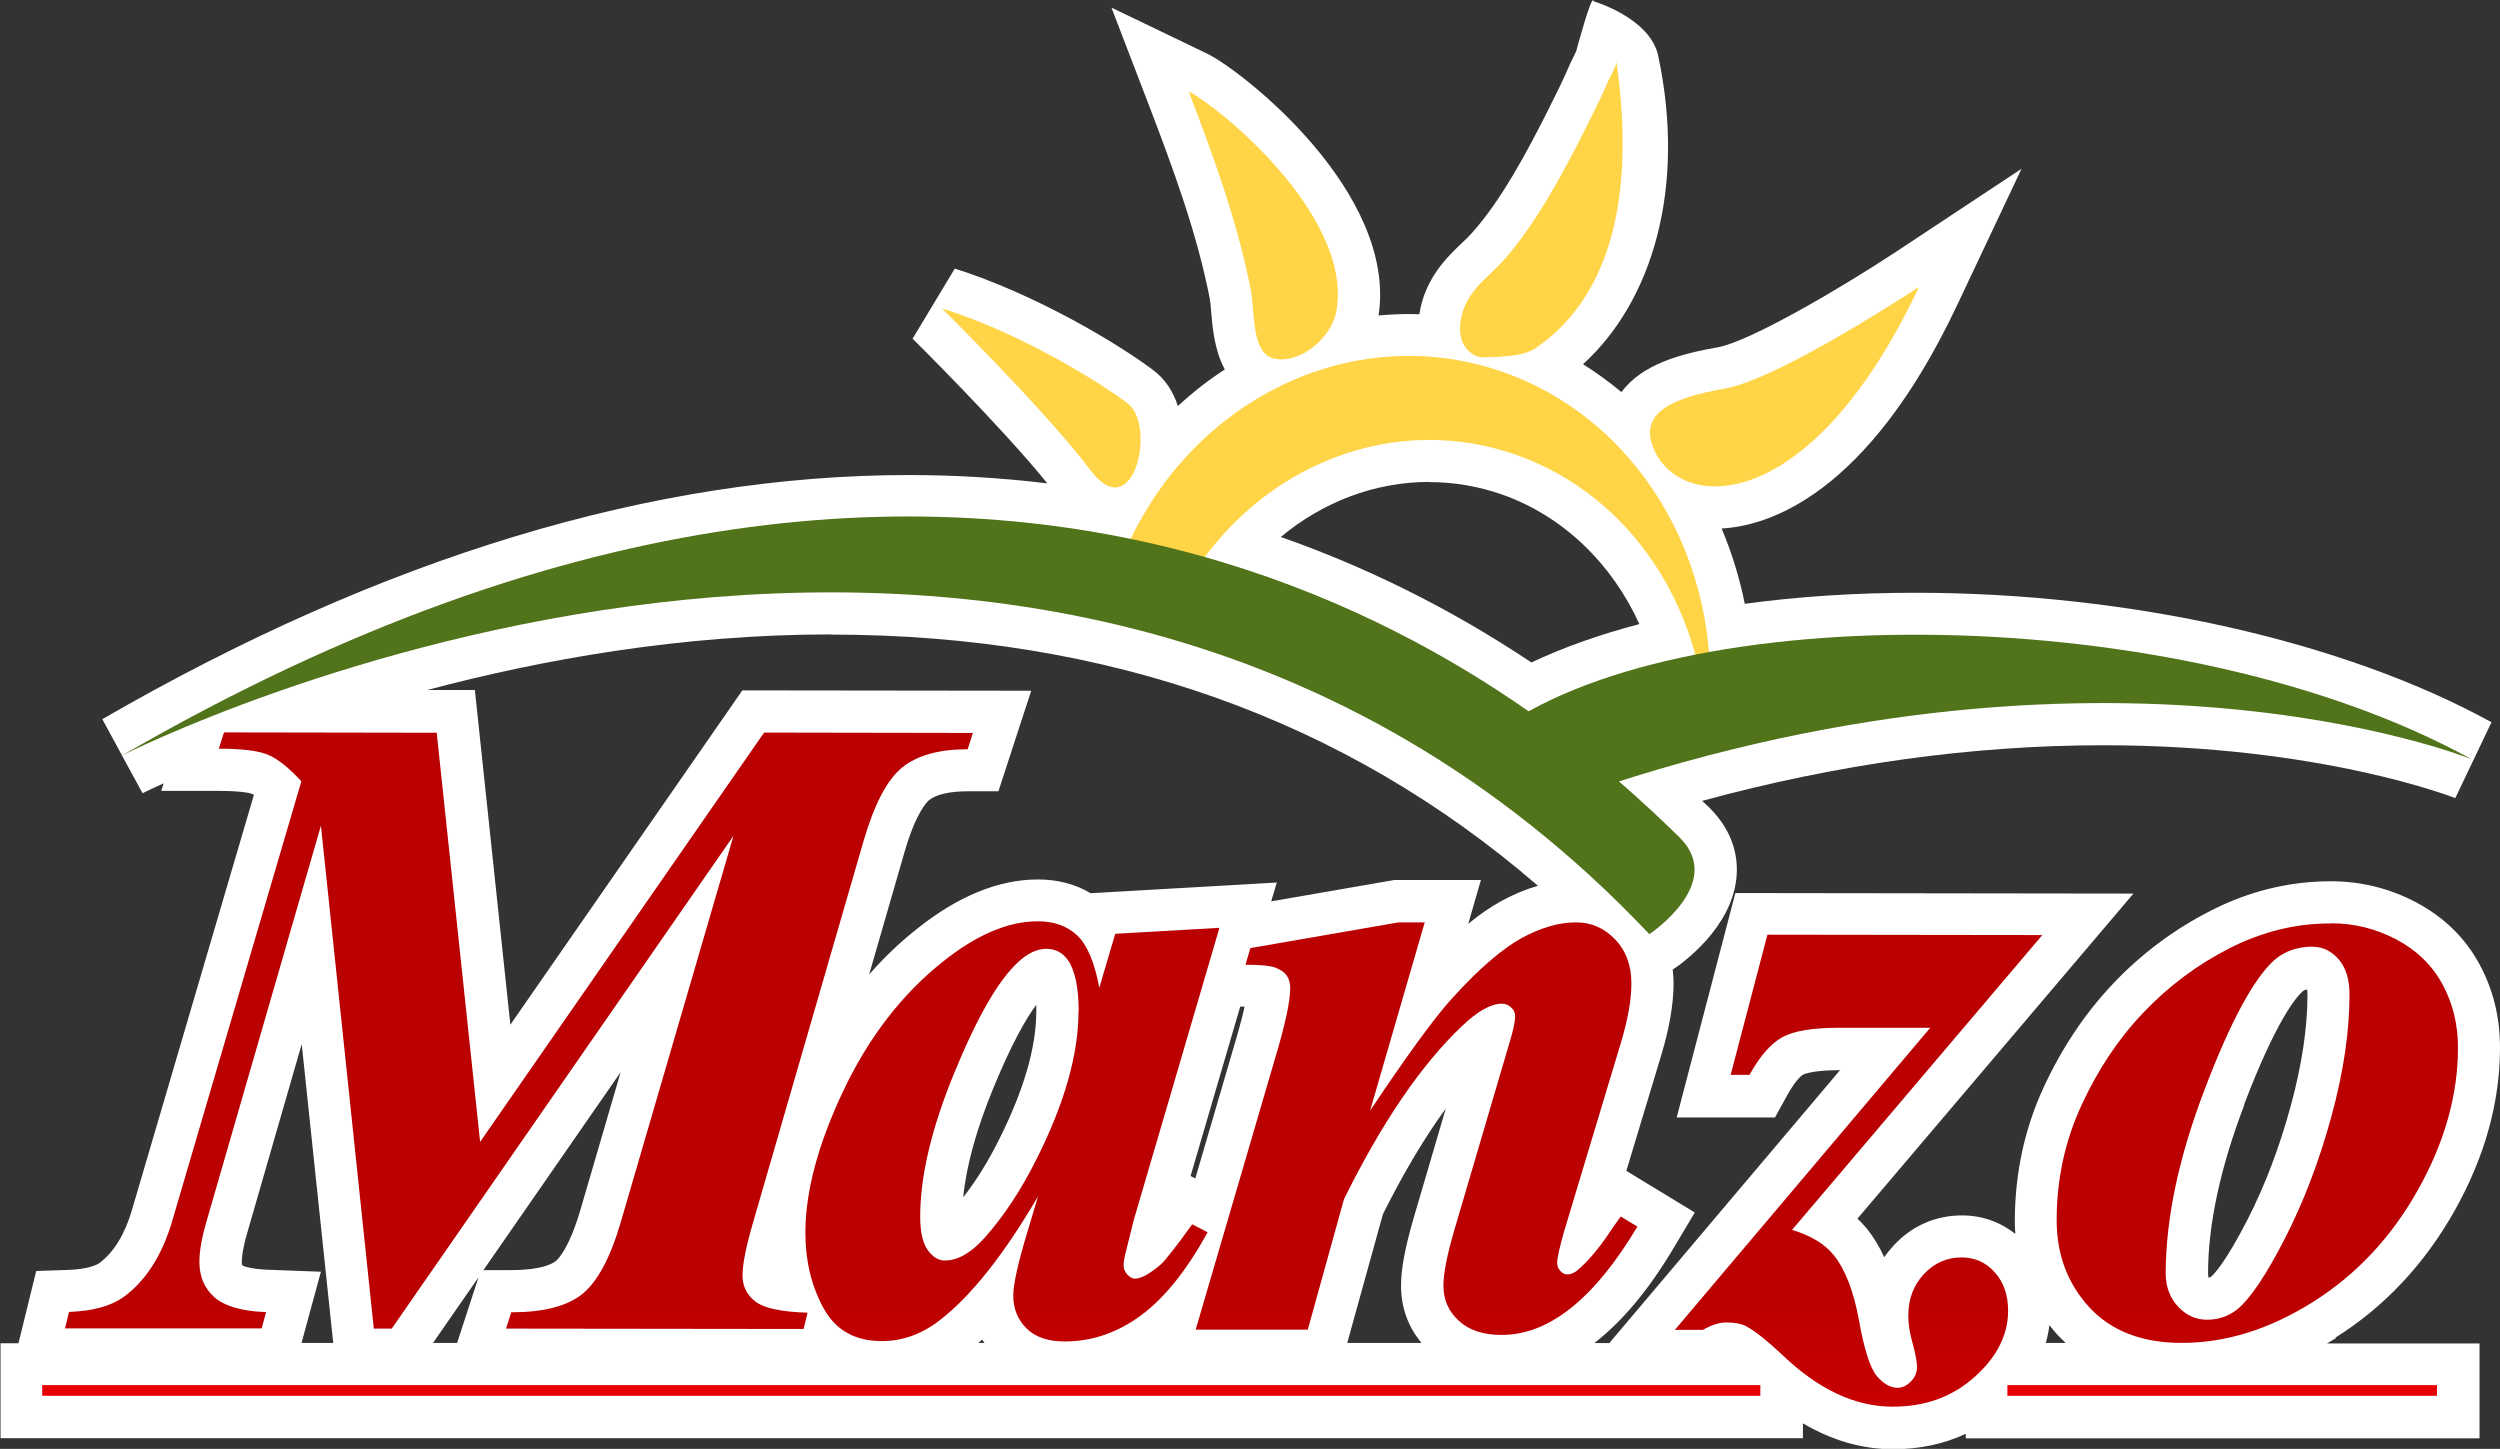
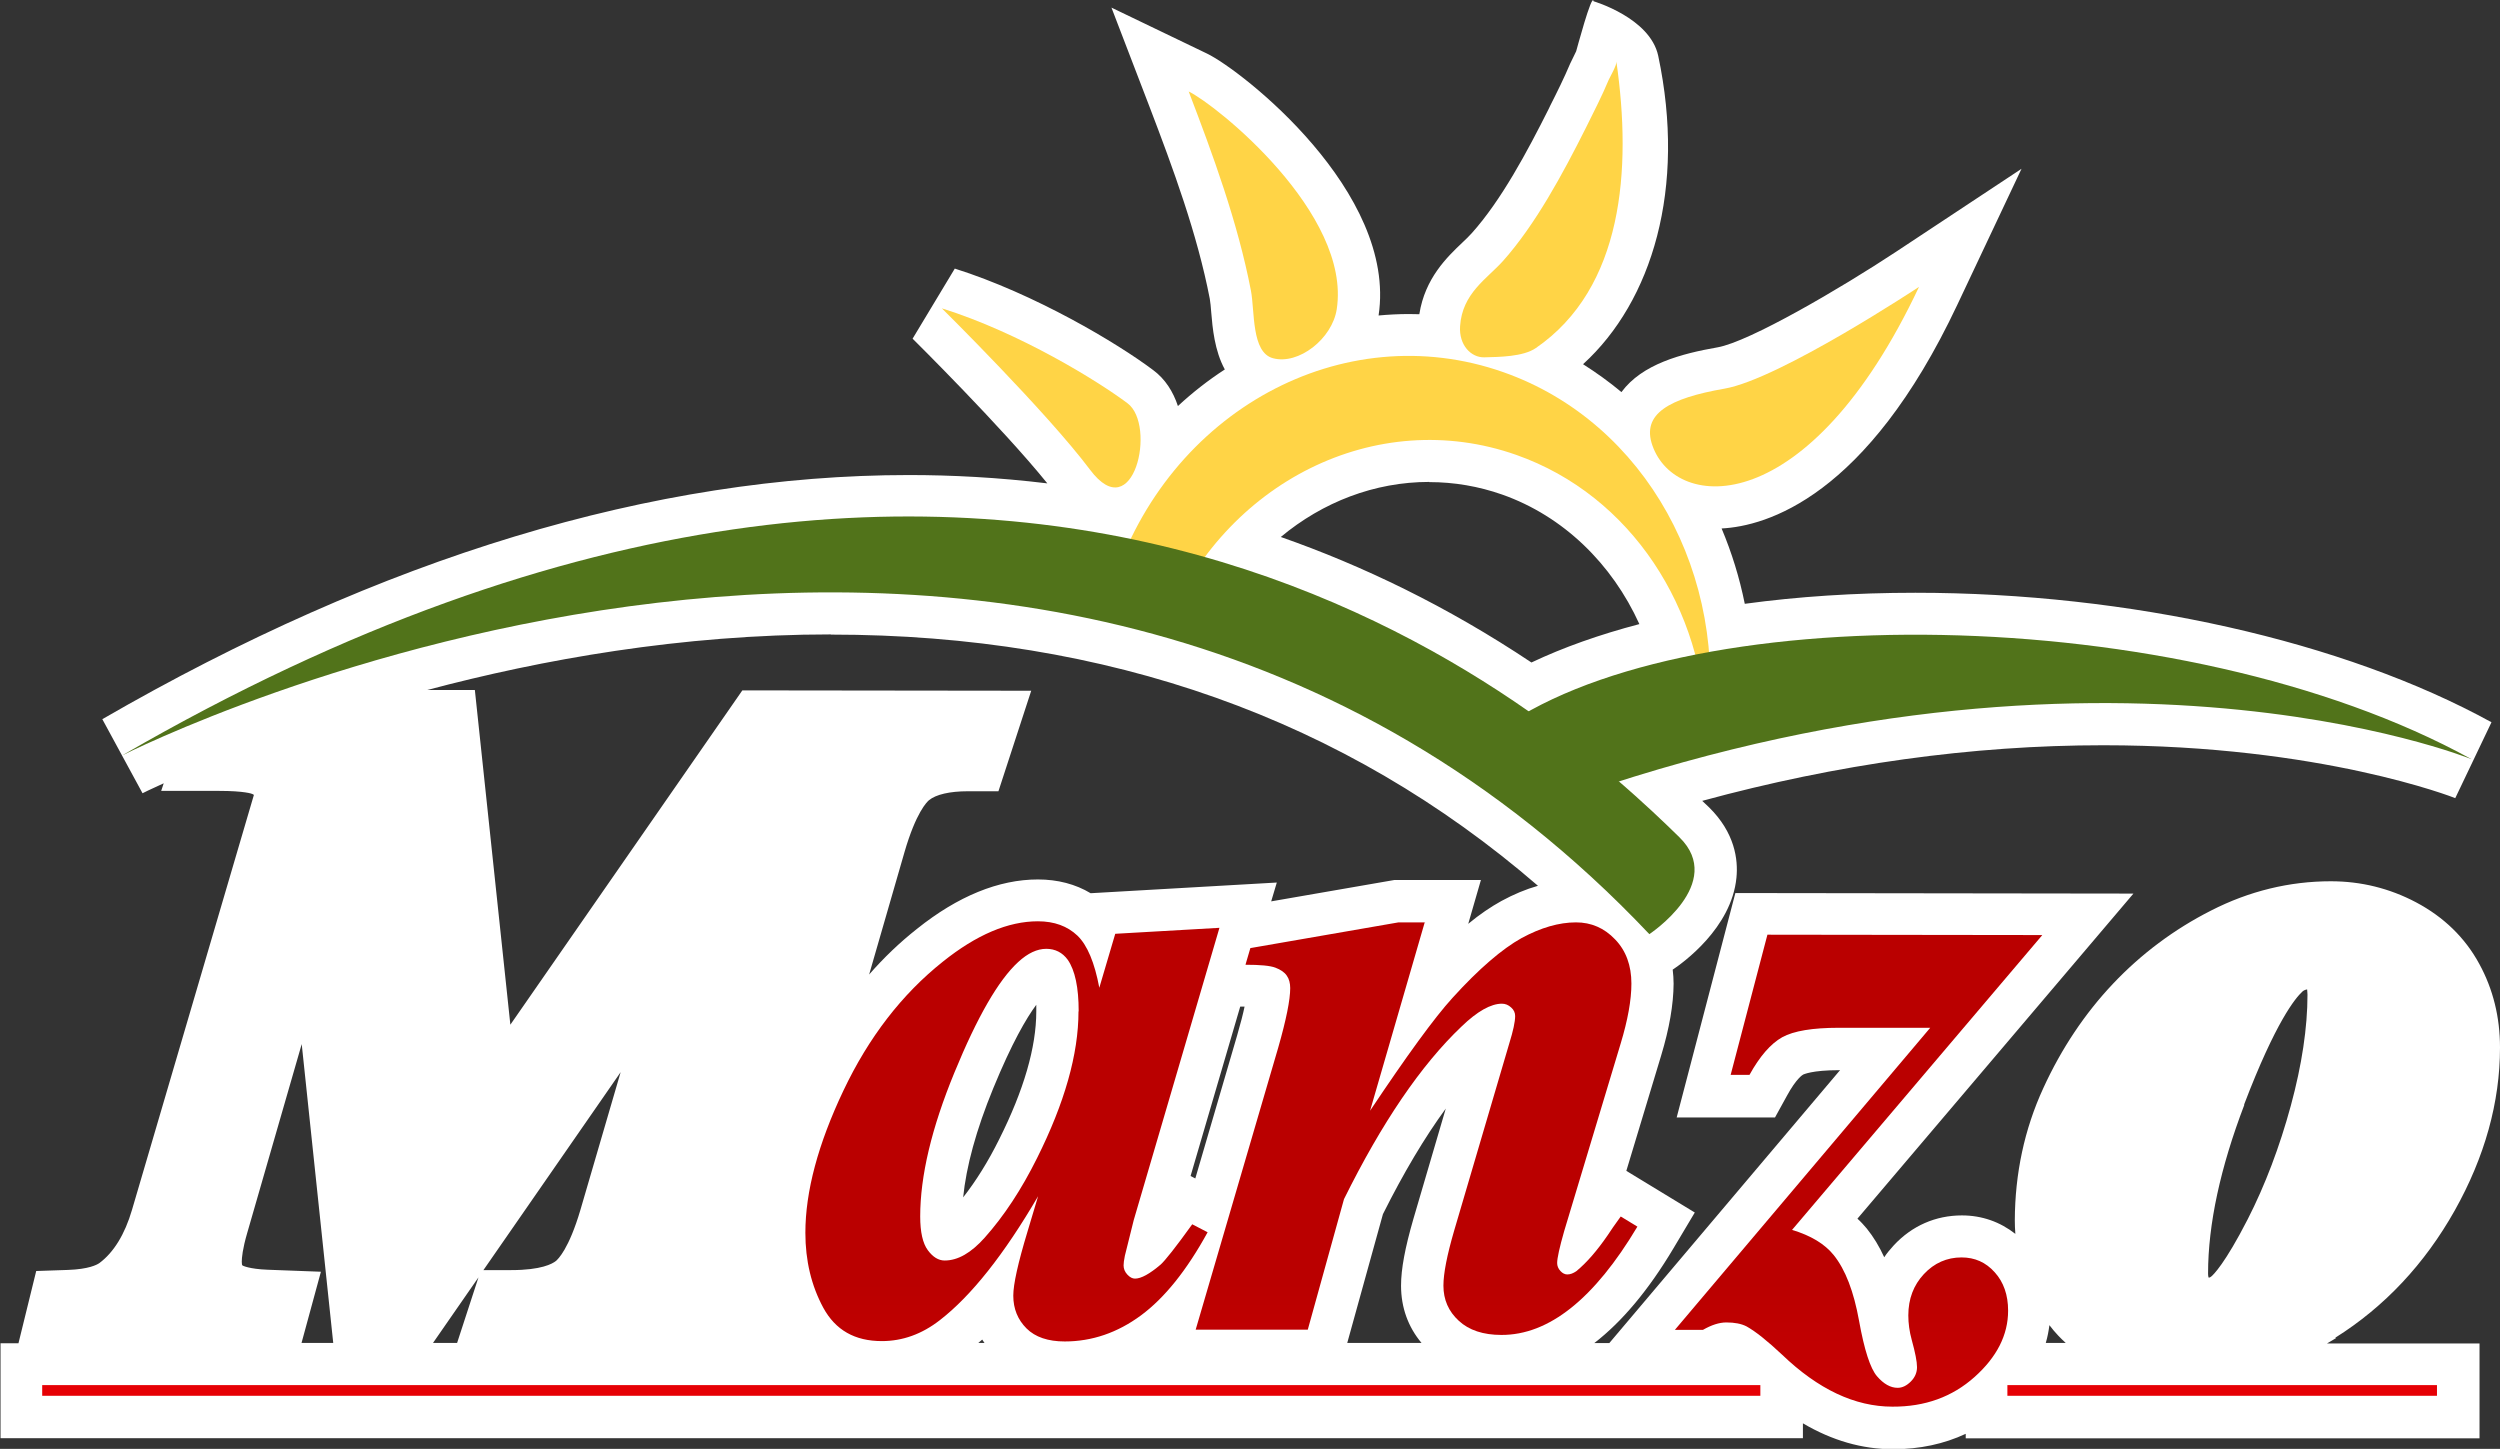
<svg xmlns="http://www.w3.org/2000/svg" viewBox="0 0 138.04 80" data-name="Layer 2" id="Layer_2">
  <rect x="0" y="0" width="138.04" height="80" fill="#333333" stroke="none" />
  <defs>
    <style>
      .cls-1 {
        fill: #51731a;
      }

      .cls-2 {
        fill: #fff;
      }

      .cls-3 {
        fill: #ffd446;
      }

      .cls-4 {
        fill: #e60005;
      }

      .cls-5 {
        fill: url(#linear-gradient);
      }
    </style>
    <linearGradient gradientUnits="userSpaceOnUse" y2="70.81" x2="69.65" y1="92.76" x1="69.65" id="linear-gradient">
      <stop stop-color="#e60005" offset="0" />
      <stop stop-color="#ba0000" offset="1" />
    </linearGradient>
  </defs>
  <g data-name="Layer 1" id="Layer_1-2">
    <g>
      <path d="M128.95,73.86c2.72-1.71,4.93-4.07,6.59-7.02,1.66-2.96,2.5-5.98,2.5-9,0-1.67-.38-3.22-1.14-4.61-.79-1.46-1.97-2.6-3.5-3.41-1.46-.77-3.03-1.16-4.7-1.16-2.28,0-4.51.54-6.62,1.62-2.03,1.03-3.85,2.39-5.41,4.04-1.55,1.64-2.85,3.58-3.85,5.77-1.04,2.26-1.56,4.71-1.57,7.29,0,.25.01.5.03.75-.84-.66-1.84-1.02-2.95-1.02-1.45,0-2.76.57-3.77,1.66-.19.21-.37.42-.52.65-.27-.59-.59-1.12-.96-1.58-.16-.19-.33-.38-.52-.55l15.24-17.95-21.98-.03-3.24,12.39h5.43s.66-1.2.66-1.2c.51-.94.86-1.15.9-1.17.02,0,.45-.24,1.99-.24h.04l-12.74,15.07h-.83c1.54-1.19,3-2.93,4.37-5.23l1.18-1.98-3.78-2.3,1.92-6.36c.46-1.52.68-2.82.69-3.97,0-.27-.02-.52-.05-.78h0c.54-.36,3.25-2.29,3.52-5.08.1-1-.09-2.48-1.51-3.88-.12-.12-.25-.24-.38-.36,7.46-2.03,14.88-3.07,22.15-3.07,12.02,0,19.36,2.89,19.43,2.92l2-4.19c-8.14-4.48-20.03-7.15-31.81-7.15-3.33,0-6.49.21-9.42.61-.29-1.44-.72-2.83-1.28-4.16,2.47-.13,8-1.72,13.01-12.34l3.55-7.52-6.94,4.59c-3.03,2-8.08,4.96-9.85,5.27-1.99.35-4.16.92-5.3,2.47-.67-.56-1.38-1.07-2.12-1.54,3.82-3.48,5.7-9.72,4.15-17.03-.45-2.1-3.57-3.01-3.57-3.01-.08-.53-.96,2.77-.96,2.76-.03.06-.11.23-.15.31-.08.16-.15.3-.18.37-.33.78-.7,1.53-1.1,2.32l-.08.17c-1.19,2.37-2.62,5.05-4.25,6.87-.14.16-.33.34-.53.53-.83.79-2.06,1.96-2.37,3.95-.19,0-.39-.01-.58-.01-.56,0-1.12.03-1.67.08,1.03-6.82-7.55-13.53-9.47-14.46l-5.28-2.54,2.1,5.47c1.3,3.4,2.64,7.03,3.33,10.61.03.16.06.47.08.75.07.84.18,2.11.75,3.15-.91.59-1.78,1.27-2.59,2.02-.26-.79-.7-1.49-1.36-1.98-1.99-1.5-6.56-4.22-10.96-5.61l-2.33,3.87c.05.05,4.92,4.87,7.44,7.99-2.73-.33-5.3-.46-7.64-.46-14.09,0-29.07,4.54-44.54,13.48l2.22,4.09s.43-.22,1.17-.55l-.14.42h3.2c1.4,0,1.82.16,1.83.17,0,0,.03.01.09.05l-6.73,22.91c-.4,1.37-1.02,2.36-1.8,2.94-.14.1-.6.34-1.73.38l-1.76.06-.98,3.99h-.99v5.24h99.52v-.82c1.61.95,3.27,1.43,4.98,1.43h.01c1.46,0,2.8-.29,4-.85v.25h28.37v-5.24h-8.42c.16-.1.33-.19.49-.29ZM25.24,74.15h-1.33l2.51-3.62-1.18,3.62ZM26.7,70.12l7.57-10.92-2.22,7.6c-.64,2.17-1.24,2.73-1.36,2.83-.19.15-.8.5-2.46.5h-1.54ZM54.23,73.96c.04.07.09.13.13.19h-.34c.07-.06.14-.12.22-.19ZM53.18,66.13c.17-1.72.72-3.74,1.66-6.03,1.03-2.51,1.83-3.88,2.38-4.62,0,.11,0,.23,0,.36,0,1.99-.69,4.36-2.05,7.07-.61,1.23-1.28,2.3-2,3.22ZM65.74,64.93l2.74-9.35h.24c-.08.39-.21.9-.41,1.59l-2.31,7.9-.27-.14ZM78.49,74.15h-4.1l1.97-7.11c1.14-2.28,2.3-4.23,3.47-5.83l-1.79,6.1c-.46,1.59-.68,2.76-.68,3.68,0,1.2.39,2.28,1.13,3.16ZM78.92,26.62c1.37,0,2.72.23,4.03.69,3.37,1.19,6.06,3.82,7.57,7.15-2.21.58-4.21,1.29-5.96,2.12-4.66-3.11-9.33-5.35-13.84-6.93,2.32-1.93,5.18-3.04,8.2-3.04ZM45.87,35.04c15.28,0,28.39,4.66,39.05,13.87-.67.19-1.34.47-2.02.84-.58.32-1.19.73-1.83,1.26l.7-2.42h-4.78s-6.8,1.18-6.8,1.18l.31-1.04-10.28.59c-.83-.5-1.82-.76-2.91-.76-2.16,0-4.42.92-6.68,2.73-.95.75-1.83,1.59-2.64,2.52l1.95-6.75c.64-2.21,1.25-2.79,1.36-2.88.38-.31,1.14-.49,2.14-.49h1.69s1.81-5.55,1.81-5.55l-15.95-.02-12.81,18.46-1.96-18.48h-2.63c6.31-1.68,14.04-3.07,22.29-3.07ZM14.79,70.11c-1.05-.04-1.39-.23-1.39-.23h0s-.03-.03-.03-.03c0,0-.02-.05-.02-.18,0-.21.04-.7.3-1.59l3.01-10.43,1.74,16.5h-1.75l1.07-3.93-2.92-.11ZM123.91,60.99c1.75-4.59,2.84-5.89,3.21-6.23.04-.04.11-.1.27-.13,0,.07.02.16.02.29,0,1.82-.31,3.88-.92,6.13-.62,2.28-1.42,4.39-2.38,6.27-1.27,2.48-1.91,3.08-2.01,3.16-.05.04-.08.06-.14.07-.02-.03-.04-.09-.04-.24,0-2.71.68-5.84,2-9.3ZM113.65,73.75c.13.14.27.27.41.4h-1.1c.1-.34.16-.67.2-.98.15.2.31.39.49.58Z" class="cls-2" />
      <g>
-         <path d="M24.11,40.43l2.4,22.62,15.68-22.6,11.53.02-.29.9c-1.59,0-2.79.34-3.62,1.01-.83.68-1.53,2.02-2.12,4.03l-6.1,21.06c-.39,1.33-.59,2.31-.59,2.96,0,.6.24,1.08.73,1.45.49.36,1.44.56,2.86.6l-.22.9-16.43-.02.29-.9c1.76,0,3.07-.33,3.91-1,.84-.67,1.56-2,2.14-3.99l6.22-21.32-18.87,27.21h-.99s-2.92-27.77-2.92-27.77l-6.32,21.86c-.26.89-.39,1.63-.39,2.23,0,.81.28,1.46.83,1.95.56.49,1.51.77,2.85.82l-.24.9H3.59s.22-.91.22-.91c1.31-.05,2.31-.32,3.01-.82,1.23-.9,2.12-2.29,2.68-4.17l7.14-24.31c-.68-.74-1.29-1.23-1.83-1.46-.54-.23-1.45-.34-2.73-.34l.29-.9,11.75.02Z" class="cls-5" />
        <path d="M67.33,51.24l-4.73,16.13-.49,1.97c-.05.24-.07.42-.07.53,0,.19.07.36.21.51s.28.22.42.22c.34,0,.81-.26,1.41-.77.24-.21.83-.95,1.75-2.23l.85.44c-1.15,2.1-2.38,3.63-3.68,4.59s-2.71,1.44-4.21,1.44c-.92,0-1.63-.24-2.11-.72-.48-.48-.73-1.08-.73-1.81,0-.63.26-1.8.78-3.52l.59-1.97c-1.88,3.22-3.69,5.5-5.42,6.84-1,.78-2.07,1.16-3.21,1.16-1.49,0-2.56-.61-3.23-1.84-.66-1.22-.99-2.6-.99-4.14,0-2.28.7-4.9,2.1-7.85,1.4-2.95,3.23-5.32,5.49-7.12,1.86-1.49,3.61-2.23,5.25-2.23.91,0,1.63.27,2.18.79.55.53.95,1.49,1.21,2.88l.88-2.98,5.75-.33ZM59.56,55.84c0-1.31-.2-2.26-.6-2.84-.29-.4-.69-.61-1.19-.61-.5,0-1.02.24-1.55.73-1.09,1-2.26,3.03-3.52,6.1-1.26,3.06-1.89,5.71-1.89,7.95,0,.86.14,1.48.42,1.86.28.38.59.57.93.57.73,0,1.46-.42,2.21-1.26,1.07-1.2,2.03-2.66,2.89-4.39,1.52-3.04,2.29-5.74,2.29-8.1Z" class="cls-5" />
        <path d="M78.67,50.92l-3.02,10.41c2.03-3.04,3.54-5.12,4.55-6.23,1.47-1.62,2.75-2.71,3.81-3.3,1.07-.58,2.07-.87,3.01-.87.84,0,1.56.31,2.16.94.6.62.9,1.44.9,2.44,0,.91-.2,2.01-.59,3.3l-3.12,10.36c-.26.91-.39,1.5-.39,1.77,0,.16.06.31.18.44.12.13.25.19.38.19.16,0,.33-.06.51-.19.57-.47,1.14-1.13,1.73-1.99.15-.23.38-.57.71-1.02l.92.56c-2.38,3.99-4.89,5.99-7.51,5.98-1,0-1.79-.26-2.35-.78-.57-.52-.85-1.17-.85-1.94,0-.68.2-1.69.59-3.03l3.05-10.36c.21-.68.32-1.18.32-1.5,0-.18-.07-.34-.22-.47-.15-.14-.32-.21-.51-.21-.61,0-1.36.42-2.23,1.26-2.24,2.13-4.4,5.31-6.49,9.53l-2,7.21h-6.19s4.56-15.58,4.56-15.58c.44-1.54.66-2.63.66-3.28,0-.27-.06-.51-.19-.69-.13-.19-.34-.33-.63-.44-.29-.11-.84-.16-1.65-.16l.27-.92,8.18-1.42h1.48Z" class="cls-5" />
        <path d="M112.76,51.64l-13.81,16.27c1.03.31,1.8.77,2.3,1.39.65.81,1.11,2.02,1.4,3.63.29,1.61.62,2.63.99,3.06.37.43.75.64,1.14.64.26,0,.5-.12.73-.35.23-.23.34-.5.34-.79,0-.31-.1-.81-.29-1.5-.13-.47-.19-.92-.19-1.36,0-.91.29-1.67.86-2.28.57-.61,1.27-.92,2.08-.92.73,0,1.34.27,1.83.82.49.54.74,1.25.74,2.12,0,1.34-.62,2.56-1.85,3.66-1.23,1.1-2.74,1.65-4.54,1.64-2.07,0-4.1-.96-6.09-2.87-.81-.76-1.46-1.28-1.96-1.56-.29-.15-.66-.22-1.12-.22-.39,0-.82.14-1.29.41h-1.55s14.1-16.68,14.1-16.68h-5.05c-1.44,0-2.48.17-3.12.52-.64.36-1.24,1.05-1.81,2.08h-1.04s2.03-7.74,2.03-7.74l15.17.02Z" class="cls-5" />
-         <path d="M128.71,50.98c1.28,0,2.48.3,3.6.89,1.12.59,1.97,1.41,2.55,2.47.57,1.05.86,2.22.86,3.5,0,2.62-.74,5.24-2.21,7.86-1.47,2.62-3.4,4.68-5.8,6.19-2.4,1.51-4.81,2.26-7.24,2.26-2.2,0-3.9-.66-5.11-1.97-1.2-1.31-1.8-2.91-1.8-4.81,0-2.25.46-4.36,1.36-6.32.9-1.96,2.04-3.68,3.43-5.14,1.39-1.46,2.98-2.65,4.77-3.56,1.8-.91,3.66-1.37,5.58-1.36ZM127.71,52.27c-.86,0-1.57.25-2.14.75-1.13,1.02-2.42,3.4-3.84,7.14-1.43,3.74-2.14,7.12-2.15,10.13,0,.74.22,1.36.68,1.85.45.49.99.73,1.6.73.63,0,1.19-.19,1.68-.58.71-.58,1.59-1.89,2.63-3.92,1.04-2.03,1.89-4.27,2.56-6.72.67-2.45,1-4.7,1-6.73,0-.84-.2-1.49-.6-1.95-.4-.46-.87-.69-1.41-.69Z" class="cls-5" />
      </g>
      <rect height=".59" width="94.87" y="76.48" x="2.33" class="cls-4" />
      <rect height=".59" width="23.72" y="76.48" x="110.84" class="cls-4" />
      <path d="M83.01,20.55c-8.86-3.12-18.53,2.14-21.59,11.76-.13.4-.23.79-.33,1.19l3.26,1.15c3.23-8.02,11.64-12.26,19.38-9.53,6.35,2.24,10.37,8.52,10.49,15.37,1.28-8.64-3.31-17.16-11.21-19.94Z" class="cls-3" />
      <path d="M52,17.02s5.78,5.71,8.19,8.92c2.41,3.22,3.68-2.46,2.07-3.67-1.61-1.21-5.93-3.89-10.27-5.25Z" class="cls-3" />
-       <path d="M65.63,5.04c1.34,3.5,2.71,7.22,3.44,11,.22,1.14.02,3.42,1.22,3.74,1.41.38,3.27-1.07,3.52-2.71.81-5.28-6.64-11.28-8.18-12.02Z" class="cls-3" />
+       <path d="M65.63,5.04c1.34,3.5,2.71,7.22,3.44,11,.22,1.14.02,3.42,1.22,3.74,1.41.38,3.27-1.07,3.52-2.71.81-5.28-6.64-11.28-8.18-12.02" class="cls-3" />
      <path d="M89.25,3.4c.03.2-.35.84-.42,1-.38.91-.82,1.76-1.25,2.63-1.3,2.59-2.8,5.37-4.59,7.38-.89.99-2.25,1.78-2.37,3.6-.07,1.05.61,1.74,1.34,1.72.81-.02,2.14-.03,2.84-.51,4.82-3.31,5.31-9.86,4.45-15.82Z" class="cls-3" />
      <path d="M105.96,15.84s-7.69,5.09-10.74,5.62c-3.05.53-4.6,1.39-3.98,3.14,1.29,3.67,8.62,4.18,14.72-8.76Z" class="cls-3" />
      <path d="M6.79,41.69s50.61-25.72,84.28,9.89c0,0,4.25-2.81,1.66-5.35-6.58-6.45-35.73-33.6-85.95-4.54Z" class="cls-1" />
      <path d="M136.44,41.91s-21.19-8.6-51.84,2.9c0,0-3.58-3.17-2.14-4.27,10.03-7.63,37.98-7.44,53.99,1.37Z" class="cls-1" />
    </g>
  </g>
</svg>